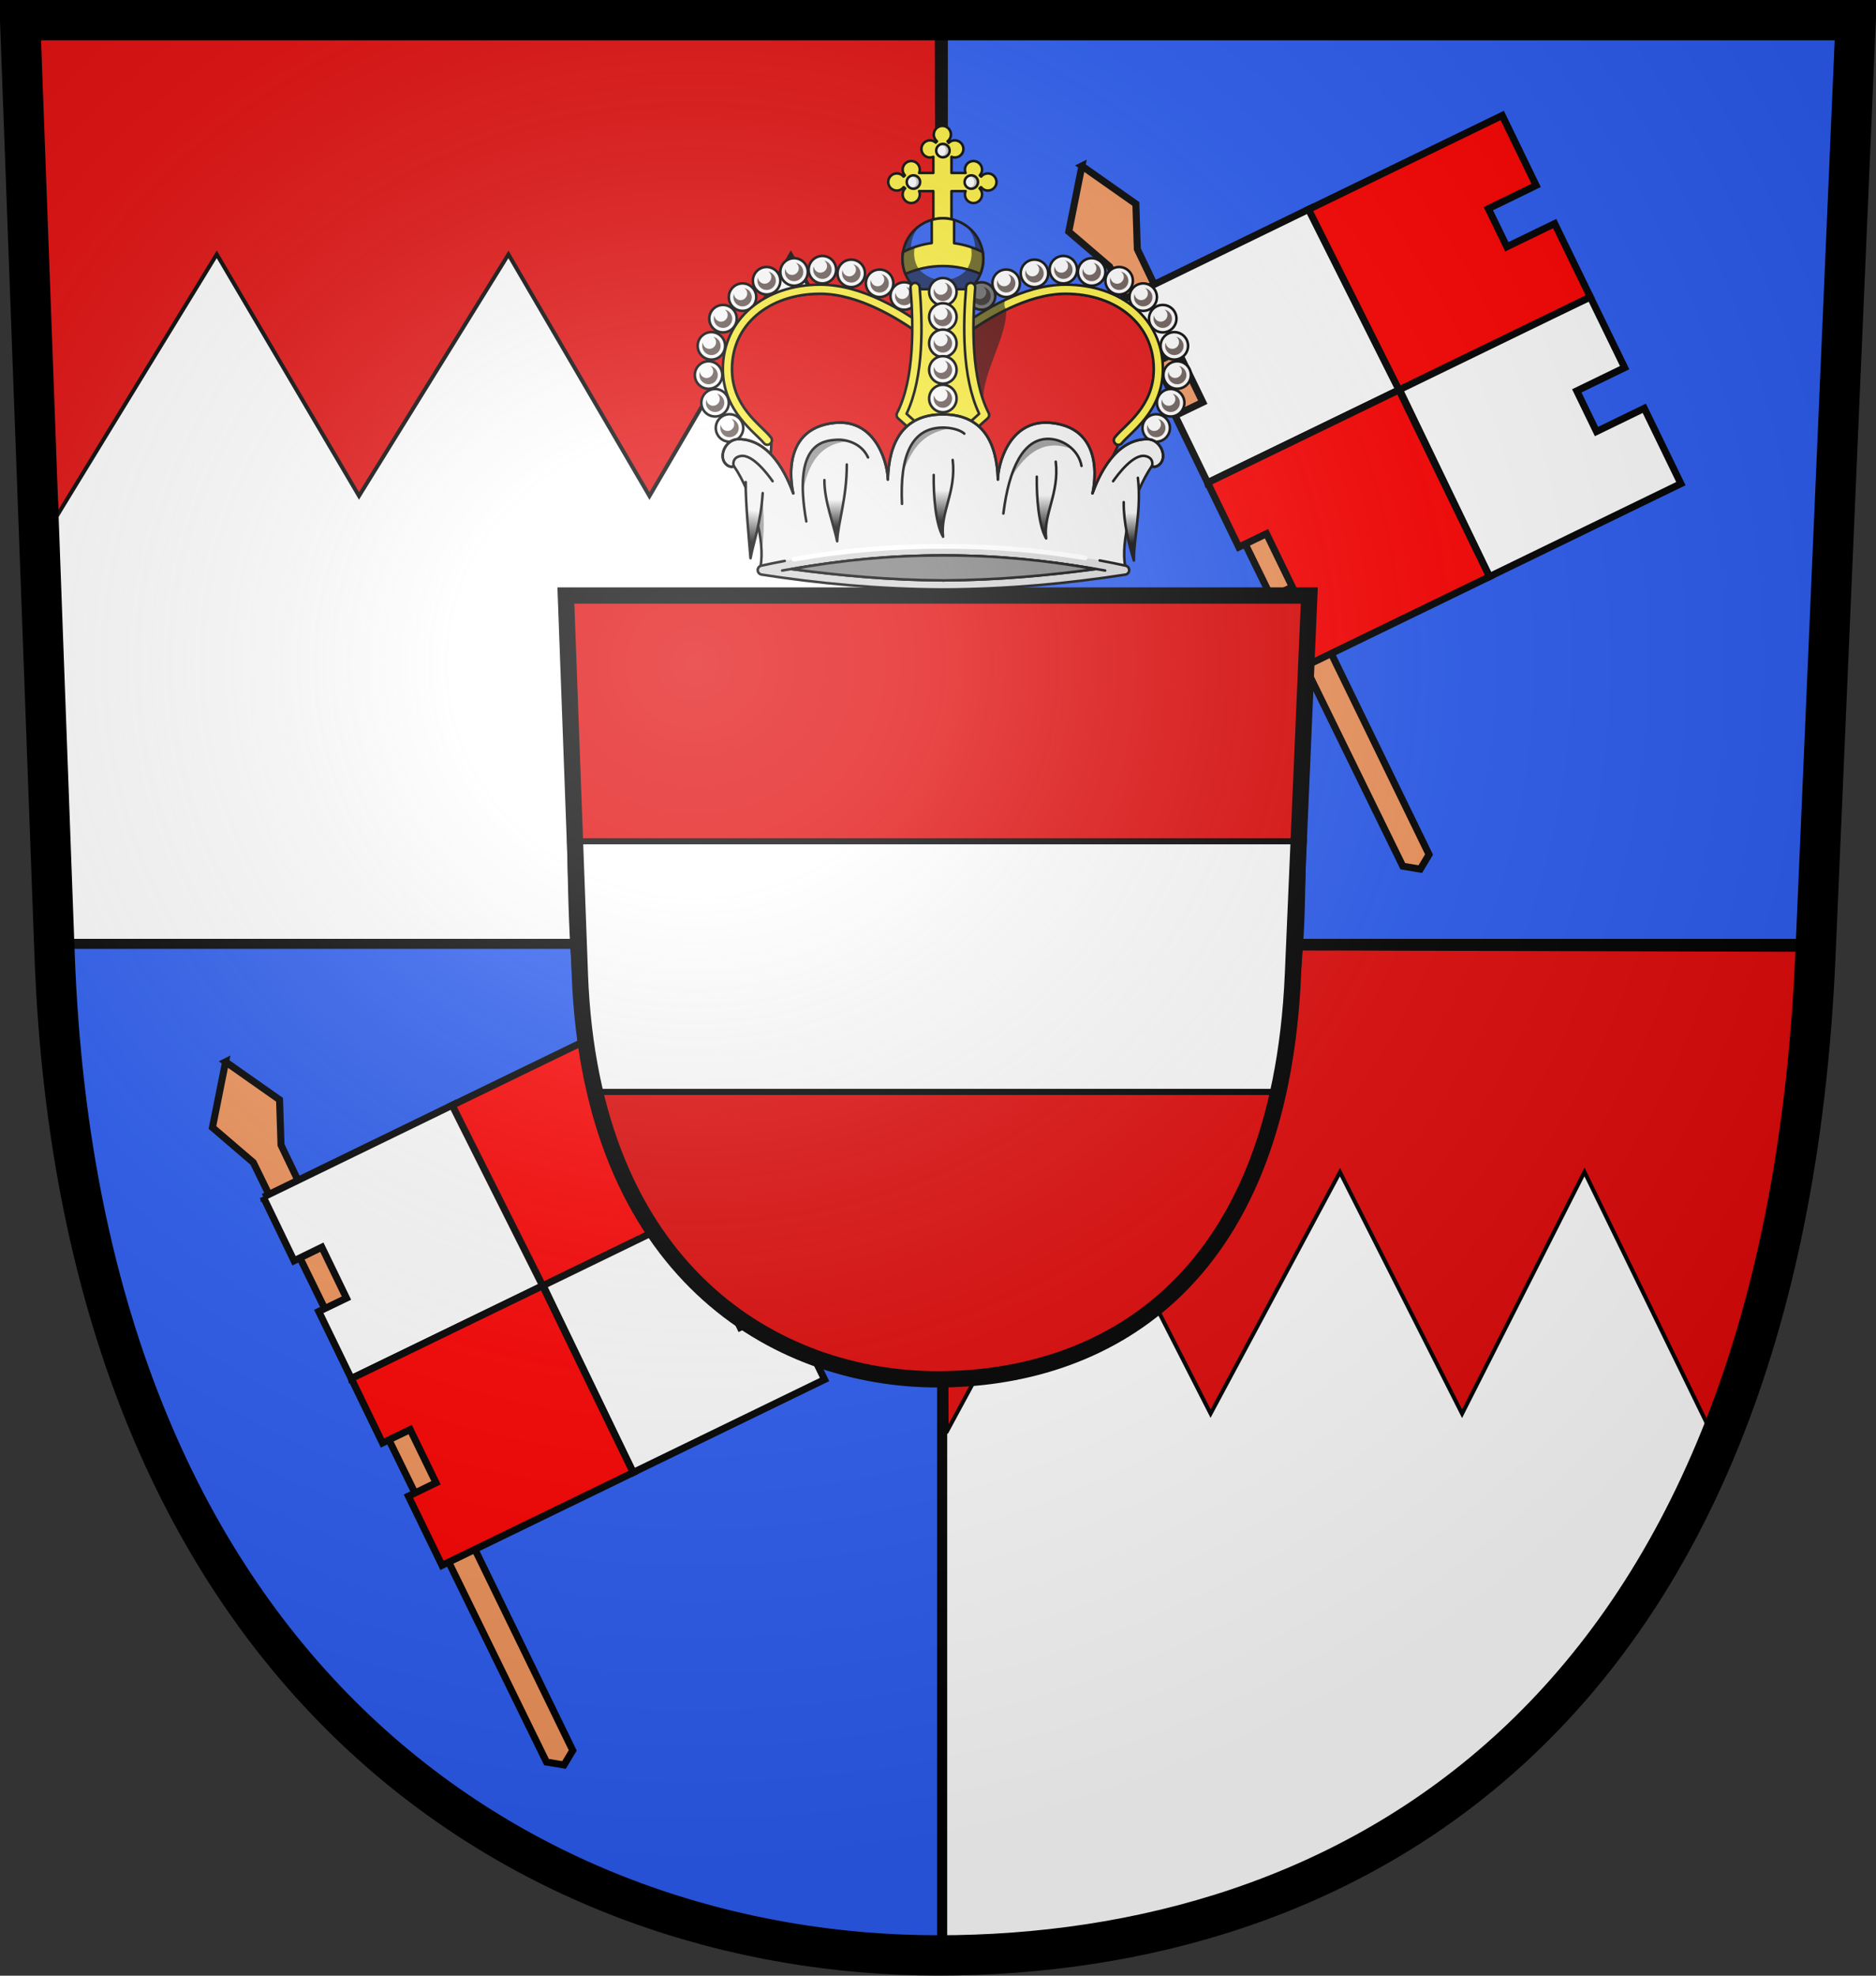
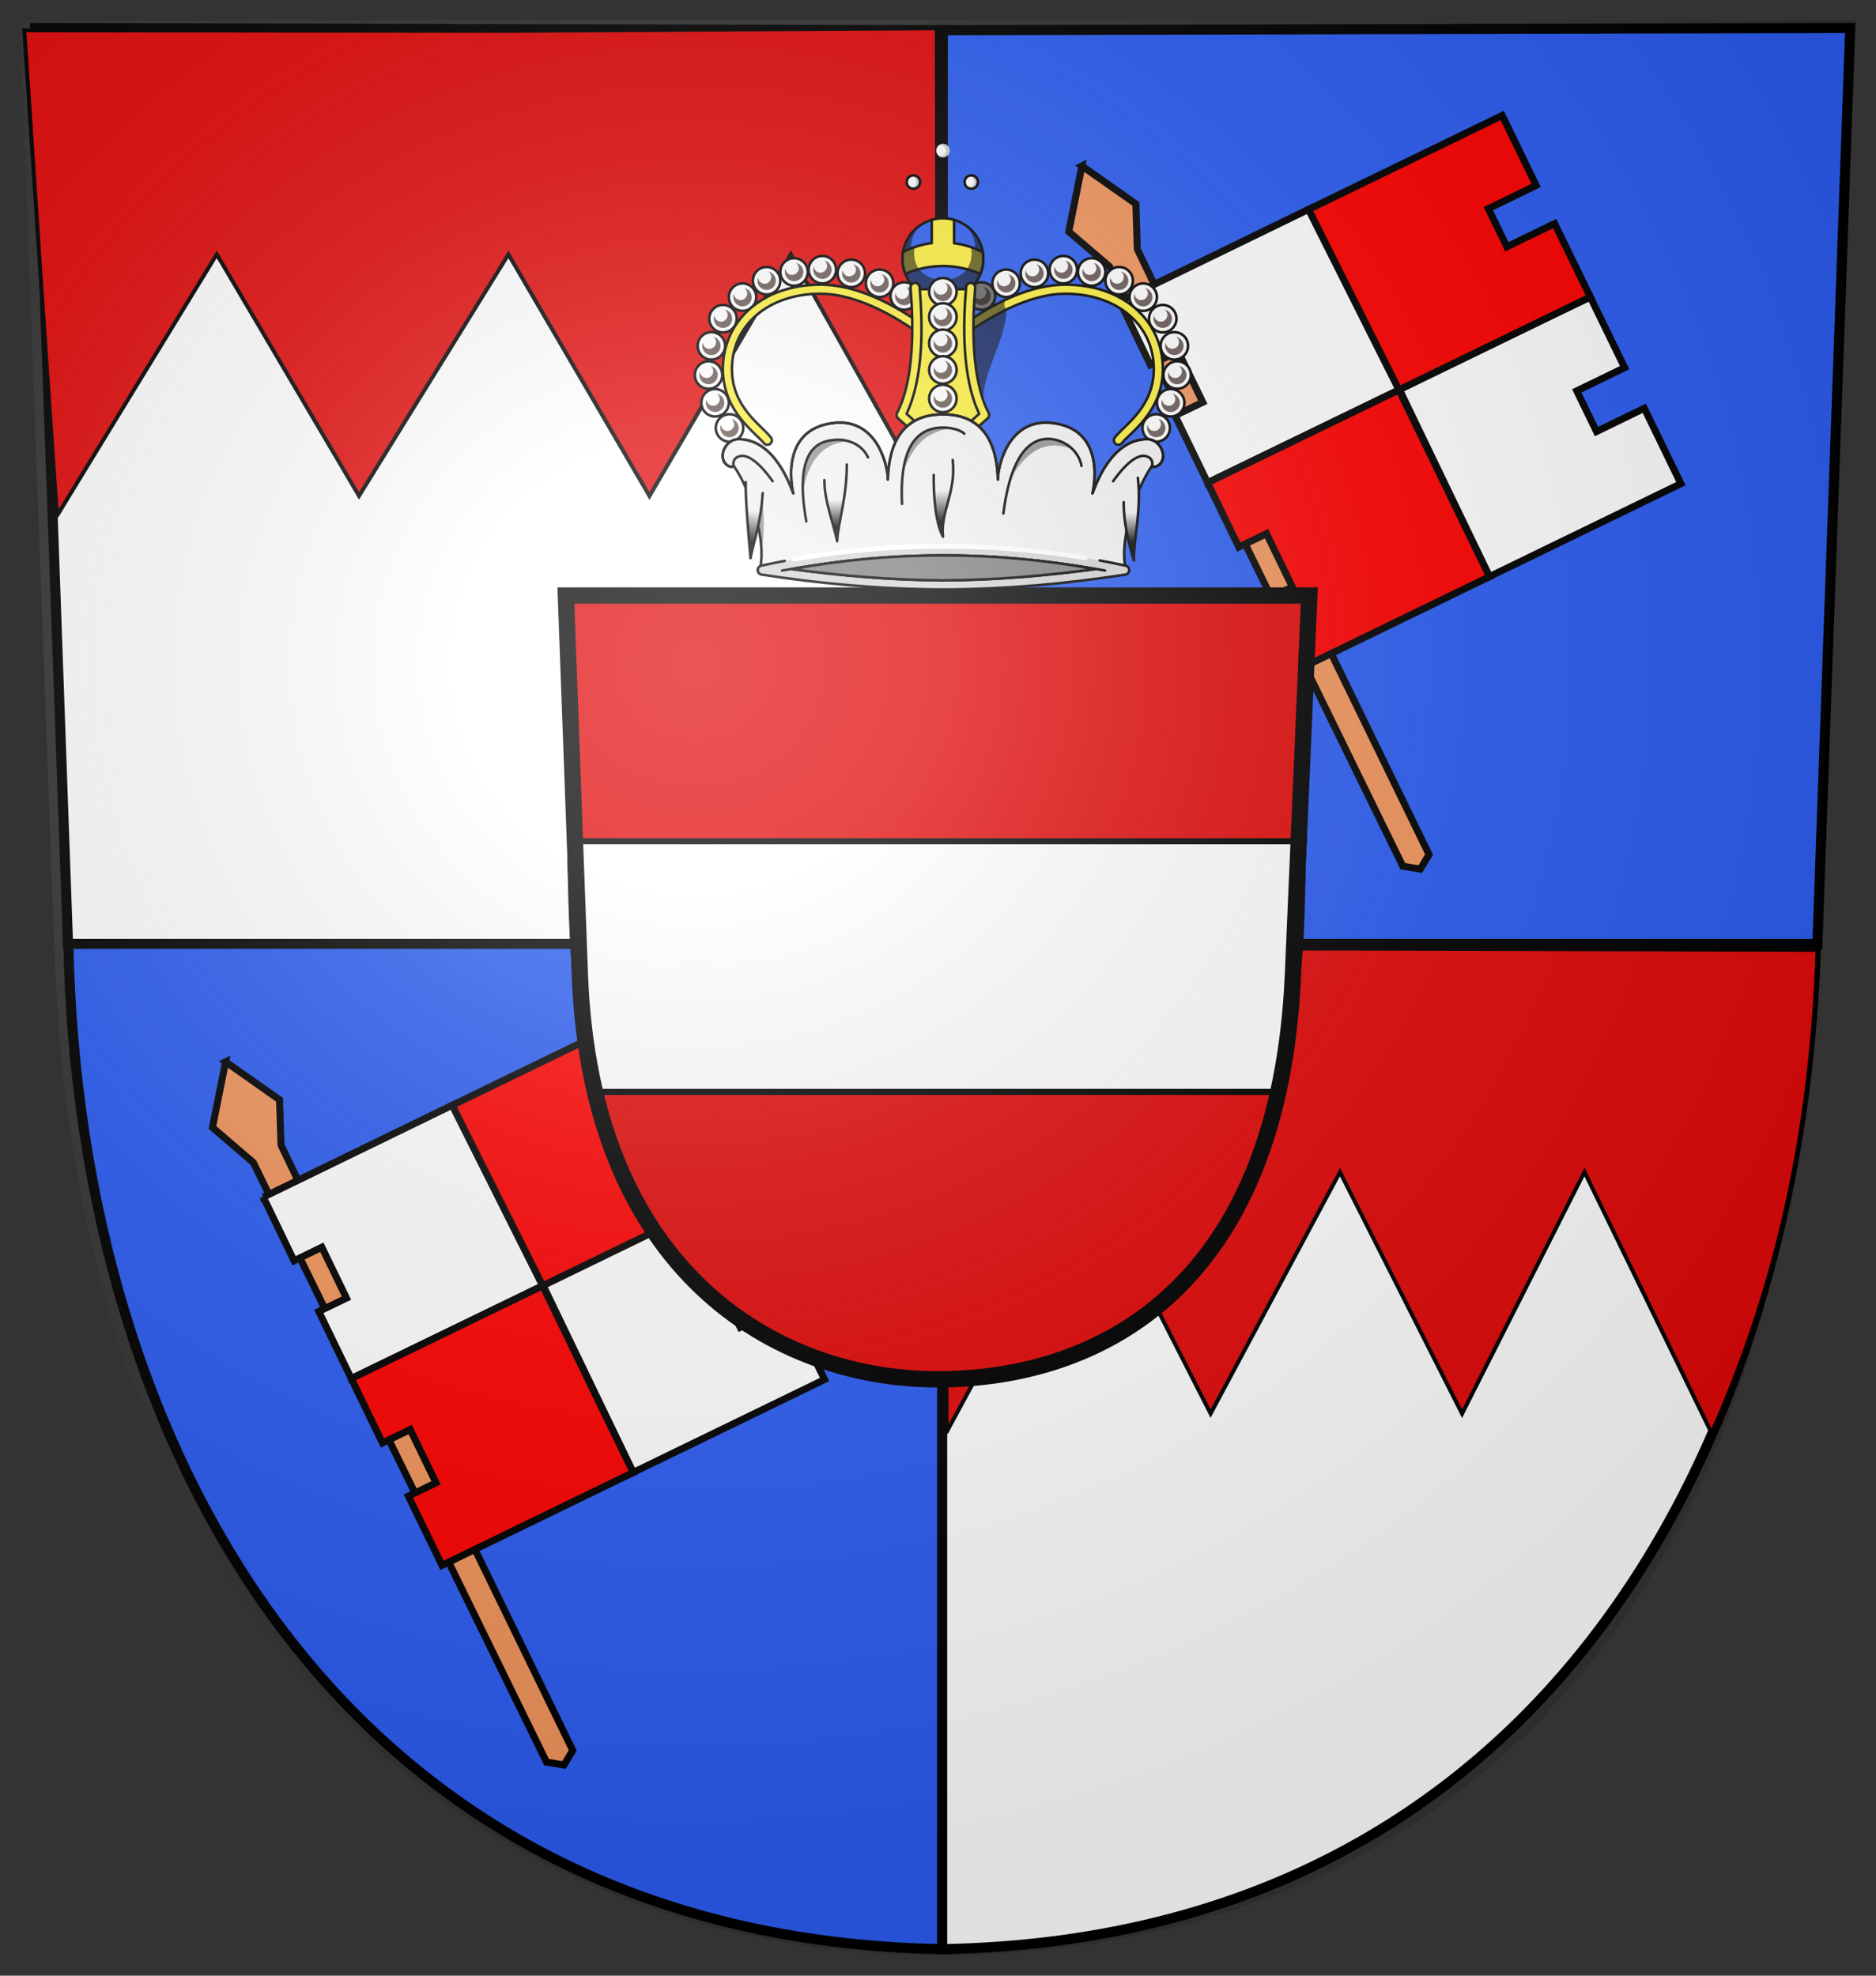
<svg xmlns="http://www.w3.org/2000/svg" xmlns:ns1="http://sodipodi.sourceforge.net/DTD/sodipodi-0.dtd" xmlns:ns2="http://www.inkscape.org/namespaces/inkscape" xmlns:xlink="http://www.w3.org/1999/xlink" width="950.804" height="1001.247" id="svg2" ns1:version="0.32" ns2:version="0.48.0 r9654" version="1.0" ns1:docname="Wappen Großherzogtum Würzburg.svg" ns2:output_extension="org.inkscape.output.svg.inkscape">
  <rect width="100%" height="100%" fill="#333333" stroke="none" />
  <title id="title4370">Wappen Großherzogtum Würzburg</title>
  <defs id="defs4">
    <radialGradient r="300" fy="226.331" fx="221.445" cy="226.331" cx="221.445" gradientTransform="matrix(0.423,0,0,0.4,-22.789,-22.718)" gradientUnits="userSpaceOnUse" id="radialGradient3035" xlink:href="#linearGradient2893" ns2:collect="always" />
    <linearGradient id="linearGradient2893">
      <stop id="stop2895" style="stop-color:#ffffff;stop-opacity:0.314" offset="0" />
      <stop id="stop2897" style="stop-color:#ffffff;stop-opacity:0.251" offset="0.19" />
      <stop id="stop2901" style="stop-color:#6b6b6b;stop-opacity:0.125" offset="0.6" />
      <stop id="stop2899" style="stop-color:#000000;stop-opacity:0.125" offset="1" />
    </linearGradient>
    <linearGradient y2="103.357" x2="280.113" y1="112.078" x1="279.023" gradientUnits="userSpaceOnUse" id="linearGradient3535" xlink:href="#linearGradient3330" ns2:collect="always" />
    <linearGradient y2="104.018" x2="383.816" y1="112.272" x1="383.816" gradientUnits="userSpaceOnUse" id="linearGradient3533" xlink:href="#linearGradient3330" ns2:collect="always" />
    <linearGradient y2="99.191" x2="360.508" y1="108.846" x1="360.508" gradientUnits="userSpaceOnUse" id="linearGradient3531" xlink:href="#linearGradient3330" ns2:collect="always" />
    <linearGradient y2="97.789" x2="332.165" y1="106.356" x1="332.165" gradientUnits="userSpaceOnUse" id="linearGradient3529" xlink:href="#linearGradient3330" ns2:collect="always" />
    <linearGradient y2="100.437" x2="302.501" y1="107.787" x1="302.501" gradientUnits="userSpaceOnUse" id="linearGradient3527" xlink:href="#linearGradient3330" ns2:collect="always" />
    <linearGradient id="linearGradient3330">
      <stop id="stop3332" offset="0" style="stop-color:#000000;stop-opacity:1;" />
      <stop id="stop3334" offset="1" style="stop-color:#f2f2f2;stop-opacity:1;" />
    </linearGradient>
  </defs>
  <ns1:namedview id="base" pagecolor="#ffffff" bordercolor="#666666" borderopacity="1.0" gridtolerance="10000" guidetolerance="10" objecttolerance="10" ns2:pageopacity="0.0" ns2:pageshadow="2" ns2:zoom="0.49" ns2:cx="490.30388" ns2:cy="518.81172" ns2:document-units="px" ns2:current-layer="svg2" showgrid="false" ns2:window-width="836" ns2:window-height="688" ns2:window-x="0" ns2:window-y="0" ns2:window-maximized="0" />
  <g transform="matrix(5.107,0,0,5.107,-9.8,-10.102)" id="field" ns2:label="Field">
    <path ns2:label="I: Argent" ns1:nodetypes="ccccc" id="path2919" d="m 95.464,95.706 0,-90.73 -90.054,-0.223 3.261,90.952 86.794,0 z" style="fill:#ffffff;stroke:#000000;stroke-width:1" />
    <path style="fill:#2b5df2;stroke:#000000;stroke-width:1" d="m 95.484,95.706 0,-90.73 90.054,-0.223 -3.261,90.952 -86.794,0 z" id="path3368" ns1:nodetypes="ccccc" ns2:label="II: Sable" />
    <path style="fill:#2b5df2;stroke:#000000;stroke-width:1" d="m 95.428,95.639 0,99.755 C 35.944,194.327 9.726,145.871 8.704,95.639 l 86.724,0 z" id="path2982" ns1:nodetypes="cccc" ns2:label="III: Argent" />
    <path ns2:label="IV: Argent" ns1:nodetypes="cccc" id="path2984" d="m 95.421,95.639 0,99.755 c 59.484,-1.066 85.174,-49.874 86.724,-99.755 l -86.724,0 z" style="fill:#ffffff;stroke:#000000;stroke-width:1" />
  </g>
  <g id="charges" ns2:label="Charges">
    <path ns1:nodetypes="ccccccccccc" id="path2222" d="M 257.673,15.633 12.314,15.342 c 0,0 16.507,250.094 16.701,245.861 -1.767,2.727 80.842,-132.309 80.842,-132.309 l 72.1,122.423 75.727,-122.384 71.487,122.436 71.649,-122.519 74.44,132.391 -0.486,-246.937 z" style="fill:#e20909;fill-opacity:1;fill-rule:evenodd;stroke:#000000;stroke-width:2" ns2:label="I: Frankenrechen" />
    <g id="g9249" ns2:label="II: Rennfähnlein" transform="matrix(3.551,0,0,3.551,514.322,-294.643)">
      <path ns1:nodetypes="cccccccccccccc" id="path1938" d="m 9.577,106.661 7.703,5.413 0.208,6.454 2.29,4.788 4.372,8.952 5.205,9.369 6.87,16.031 3.956,8.328 18.946,38.932 -1.249,2.082 -2.498,-0.416 -41.847,-85.567 -5.829,-4.997 1.874,-9.369 z" style="fill:#f2955c;fill-opacity:1;fill-rule:evenodd;stroke:#000000;stroke-width:1px;stroke-linecap:butt;stroke-linejoin:miter;stroke-opacity:1" />
      <path ns1:nodetypes="ccccccccccccccccc" id="path1940" d="m 14.966,125.966 27.279,-13.268 12.687,25.543 27.206,-12.881 4.905,10.082 -6.831,3.317 2.813,5.799 6.822,-3.313 5.222,10.753 -27.321,13.268 -12.84,-26.68 -27.386,13.281 -4.645,-9.579 3.953,-1.908 -3.514,-7.262 -3.968,1.938 -4.383,-9.091 z" style="fill:#ffffff;fill-opacity:1;fill-rule:evenodd;stroke:#000000;stroke-width:1px;stroke-linecap:butt;stroke-linejoin:miter;stroke-opacity:1" />
      <path ns1:nodetypes="ccccccccccccccccc" id="path1942" d="m 27.519,151.861 4.452,9.189 3.955,-1.91 3.687,7.598 -3.941,1.907 4.794,9.875 27.287,-13.247 -12.924,-26.652 27.313,-13.269 -5.088,-10.466 -6.824,3.305 -2.639,-5.436 6.818,-3.321 -4.839,-9.979 -27.645,13.409 12.906,25.753 -27.311,13.246 z" style="fill:#ff0000;fill-opacity:1;fill-rule:evenodd;stroke:#000000;stroke-width:1px;stroke-linecap:butt;stroke-linejoin:miter;stroke-opacity:1" />
    </g>
    <g transform="matrix(3.551,0,0,3.551,80.322,159.358)" ns2:label="III: Rennfähnlein" id="g3101">
      <path style="fill:#f2955c;fill-opacity:1;fill-rule:evenodd;stroke:#000000;stroke-width:1px;stroke-linecap:butt;stroke-linejoin:miter;stroke-opacity:1" d="m 9.577,106.661 7.703,5.413 0.208,6.454 2.29,4.788 4.372,8.952 5.205,9.369 6.87,16.031 3.956,8.328 18.946,38.932 -1.249,2.082 -2.498,-0.416 -41.847,-85.567 -5.829,-4.997 1.874,-9.369 z" id="path3103" ns1:nodetypes="cccccccccccccc" />
      <path style="fill:#ffffff;fill-opacity:1;fill-rule:evenodd;stroke:#000000;stroke-width:1px;stroke-linecap:butt;stroke-linejoin:miter;stroke-opacity:1" d="m 14.966,125.966 27.279,-13.268 12.687,25.543 27.206,-12.881 4.905,10.082 -6.831,3.317 2.813,5.799 6.822,-3.313 5.222,10.753 -27.321,13.268 -12.84,-26.68 -27.386,13.281 -4.645,-9.579 3.953,-1.908 -3.514,-7.262 -3.968,1.938 -4.383,-9.091 z" id="path3105" ns1:nodetypes="ccccccccccccccccc" />
      <path style="fill:#ff0000;fill-opacity:1;fill-rule:evenodd;stroke:#000000;stroke-width:1px;stroke-linecap:butt;stroke-linejoin:miter;stroke-opacity:1" d="m 27.519,151.861 4.452,9.189 3.955,-1.91 3.687,7.598 -3.941,1.907 4.794,9.875 27.287,-13.247 -12.924,-26.652 27.313,-13.269 -5.088,-10.466 -6.824,3.305 -2.639,-5.436 6.818,-3.321 -4.839,-9.979 -27.645,13.409 12.906,25.753 -27.311,13.246 z" id="path3107" ns1:nodetypes="ccccccccccccccccc" />
    </g>
    <path ns2:label="IV: Frankenrechen" style="fill:#e20909;fill-opacity:1;fill-rule:evenodd;stroke:#000000;stroke-width:2" d="m 679.113,480.701 -200.038,0.122 c 0,0 0.59,249.019 0.758,244.786 -1.53,2.727 71.306,-131.649 71.306,-131.649 l 62.422,122.421 65.562,-122.382 61.891,122.434 62.031,-122.517 64.448,132.389 c 33.744,-75.645 50.653,-154.289 53.698,-244.934 z" id="path3162" ns1:nodetypes="ccccccccccc" />
  </g>
  <g id="g3205" transform="matrix(0.405,0,0,0.405,282.668,297.665)" ns2:label="Inescutcheon">
    <g transform="matrix(5.107,0,0,5.107,-9.8,-10.102)" id="field-4" ns2:label="Field">
      <path ns2:label="Or" style="fill:#e20909;stroke:none" d="m 3.919,3.978 182.163,0 -3.995,92.733 C 178.777,173.546 134.698,196.017 95,196.017 c -39.697,0 -84.977,-26.422 -87.662,-99.265 L 3.919,3.978 z" id="path3156" ns1:nodetypes="ccszsc" />
    </g>
    <g transform="matrix(5.107,0,0,5.107,-9.8,-10.102)" id="charges-3" ns2:label="Charges">
      <path style="fill:#ffffff;fill-rule:evenodd;stroke:#000000;stroke-width:1.5" d="m 4.974,64.187 179.723,0 c -0.844,13.315 0.803,26.032 -5.574,61.411 l -168.834,0 C 5.816,106.398 5.255,83.634 4.974,64.187 z" id="rect3260" ns1:nodetypes="ccccc" />
    </g>
    <g transform="matrix(5.107,0,0,5.107,-9.8,-10.102)" id="outline-1" ns2:label="Outline">
      <path ns2:label="Outline" ns1:nodetypes="ccszsc" id="path2384-3" d="m 3.919,3.978 182.163,0 -3.995,92.733 C 178.777,173.546 134.698,196.017 95,196.017 c -39.697,0 -84.977,-26.422 -87.662,-99.265 L 3.919,3.978 z" style="fill:none;stroke:#000000;stroke-width:4" />
    </g>
  </g>
  <g transform="matrix(1.843,0,0,1.843,-134.007,68.236)" id="g3451" ns2:label="Crown of prince of the HRE">
-     <path style="fill:#e20909;fill-opacity:1;fill-rule:nonzero;stroke:#000000;stroke-width:0.7;stroke-linecap:round;stroke-linejoin:round;stroke-miterlimit:4;stroke-opacity:1;stroke-dasharray:none;stroke-dashoffset:3.2" d="m 298.281,43.75 c -7.159,10e-7 -13.227,2.192 -17.5,5.844 C 276.508,53.245 274,58.345 274,64.469 c 0,5.188 1.947,8.948 4.25,11.906 2.303,2.958 4.918,4.96 6.375,6.781 0.332,0.34 0.438,0.833 0.281,1.281 -0.157,0.448 -0.867,15.625 -0.867,15.625 0,0 88.555,0 88.555,0 0,0 8.003,-14.723 7.531,-14.781 -0.471,-0.059 -0.874,-0.396 -1.031,-0.844 -0.157,-0.448 -0.051,-0.941 0.281,-1.281 1.457,-1.821 4.072,-3.823 6.375,-6.781 2.303,-2.958 4.25,-6.718 4.25,-11.906 10e-6,-6.124 -2.508,-11.224 -6.781,-14.875 -4.273,-3.651 -10.341,-5.844 -17.5,-5.844 -10.694,0 -21.753,7.14 -26.375,10.375 -0.498,0.347 -1.17,0.278 -1.594,-0.125 0,0 -11.531,0 -11.531,0 -0.424,0.388 -1.071,0.468 -1.562,0.125 -4.622,-3.235 -15.681,-10.375 -26.375,-10.375 z" id="rect3381" ns1:nodetypes="cssscsccsscsssssccsc" />
    <g id="g3148" transform="translate(0.117,0)">
      <use height="814" width="657" transform="translate(-10.745,-28.187)" id="use3101" xlink:href="#g3081" y="0" x="0" />
      <use x="0" y="0" xlink:href="#g3081" id="use3112" transform="translate(-17.52,-31.691)" width="657" height="814" />
      <use height="814" width="657" transform="translate(-25.306,-34.417)" id="use3114" xlink:href="#g3081" y="0" x="0" />
      <use x="0" y="0" xlink:href="#g3081" id="use3116" transform="translate(-33.249,-35.429)" width="657" height="814" />
      <use height="814" width="657" transform="translate(-41.035,-34.806)" id="use3118" xlink:href="#g3081" y="0" x="0" />
      <use x="0" y="0" xlink:href="#g3081" id="use3120" transform="translate(-48.588,-32.392)" width="657" height="814" />
      <use height="814" width="657" transform="translate(-55.207,-27.876)" id="use3122" xlink:href="#g3081" y="0" x="0" />
      <use x="0" y="0" xlink:href="#g3081" id="use3124" transform="translate(-60.58,-21.958)" width="657" height="814" />
      <use height="814" width="657" transform="translate(-63.772,-14.483)" id="use3126" xlink:href="#g3081" y="0" x="0" />
      <use x="0" y="0" xlink:href="#g3081" id="use3128" transform="translate(-64.551,-6.463)" width="657" height="814" />
      <use height="814" width="657" transform="translate(-62.76,1.168)" id="use3130" xlink:href="#g3081" y="0" x="0" />
      <use x="0" y="0" xlink:href="#g3081" id="use3132" transform="translate(-58.789,8.098)" width="657" height="814" />
    </g>
    <use height="814" width="657" transform="translate(10.629,-28.187)" id="use3164" xlink:href="#g3081" y="0" x="0" />
    <use x="0" y="0" xlink:href="#g3081" id="use3166" transform="translate(17.403,-31.691)" width="657" height="814" />
    <use height="814" width="657" transform="translate(25.19,-34.417)" id="use3168" xlink:href="#g3081" y="0" x="0" />
    <use x="0" y="0" xlink:href="#g3081" id="use3170" transform="translate(33.132,-35.429)" width="657" height="814" />
    <use height="814" width="657" transform="translate(40.919,-34.806)" id="use3172" xlink:href="#g3081" y="0" x="0" />
    <use x="0" y="0" xlink:href="#g3081" id="use3174" transform="translate(48.472,-32.392)" width="657" height="814" />
    <use height="814" width="657" transform="translate(55.09,-27.876)" id="use3176" xlink:href="#g3081" y="0" x="0" />
    <use x="0" y="0" xlink:href="#g3081" id="use3178" transform="translate(60.463,-21.958)" width="657" height="814" />
    <use height="814" width="657" transform="translate(63.655,-14.483)" id="use3180" xlink:href="#g3081" y="0" x="0" />
    <use x="0" y="0" xlink:href="#g3081" id="use3182" transform="translate(64.434,-6.463)" width="657" height="814" />
    <use height="814" width="657" transform="translate(62.643,1.168)" id="use3184" xlink:href="#g3081" y="0" x="0" />
    <use x="0" y="0" xlink:href="#g3081" id="use3186" transform="translate(58.672,8.098)" width="657" height="814" />
    <path style="fill:#fcef3c;fill-opacity:1;fill-rule:nonzero;stroke:#000000;stroke-width:0.7;stroke-linecap:round;stroke-linejoin:round;stroke-miterlimit:4;stroke-opacity:1;stroke-dasharray:none;stroke-dashoffset:3.2" d="m 298.281,41.25 c -7.666,10e-7 -14.334,2.344 -19.125,6.438 -4.791,4.093 -7.656,9.967 -7.656,16.781 0,5.824 2.256,10.225 4.781,13.469 2.525,3.243 5.371,5.487 6.406,6.781 0.262,0.396 0.716,0.621 1.188,0.562 0.471,-0.059 0.874,-0.396 1.031,-0.844 0.157,-0.448 0.051,-0.941 -0.281,-1.281 -1.457,-1.821 -4.072,-3.823 -6.375,-6.781 -2.303,-2.958 -4.25,-6.718 -4.25,-11.906 0,-6.124 2.508,-11.224 6.781,-14.875 4.273,-3.651 10.341,-5.844 17.5,-5.844 10.694,0 21.753,7.14 26.375,10.375 0.57,0.397 1.353,0.257 1.75,-0.312 0.397,-0.57 0.257,-1.353 -0.312,-1.75 C 321.372,48.757 310.061,41.25 298.281,41.25 z m 67.438,0 c -11.78,0 -23.09,7.507 -27.812,10.812 -0.57,0.397 -0.709,1.18 -0.312,1.75 0.397,0.57 1.18,0.709 1.75,0.312 4.622,-3.235 15.681,-10.375 26.375,-10.375 7.159,10e-7 13.227,2.192 17.5,5.844 4.273,3.651 6.781,8.751 6.781,14.875 0,5.188 -1.947,8.948 -4.25,11.906 -2.303,2.958 -4.918,4.96 -6.375,6.781 -0.332,0.34 -0.438,0.833 -0.281,1.281 0.157,0.448 0.56,0.785 1.031,0.844 0.471,0.059 0.926,-0.166 1.188,-0.562 1.035,-1.294 3.881,-3.538 6.406,-6.781 2.525,-3.243 4.781,-7.644 4.781,-13.469 0,-6.814 -2.866,-12.688 -7.656,-16.781 -4.791,-4.093 -11.459,-6.437 -19.125,-6.438 z" id="path3103-4" />
-     <path style="fill:#fcef3c;fill-opacity:1;fill-rule:nonzero;stroke:#000000;stroke-width:0.7;stroke-linecap:round;stroke-linejoin:round;stroke-miterlimit:4;stroke-opacity:1;stroke-dasharray:none;stroke-dashoffset:3.2" d="m 331.875,-2.406 c -1.307,0 -2.375,1.068 -2.375,2.375 0,0.747 0.335,1.41 0.875,1.844 l -0.344,0.375 c -0.422,-0.384 -0.95,-0.625 -1.562,-0.625 -1.307,-1e-5 -2.375,1.068 -2.375,2.375 10e-6,1.307 1.068,2.344 2.375,2.344 0.327,0 0.622,-0.07 0.906,-0.188 l 0,4.438 -3.906,0 c 0.118,-0.284 0.188,-0.58 0.188,-0.906 10e-6,-1.307 -1.037,-2.375 -2.344,-2.375 -1.307,0 -2.375,1.068 -2.375,2.375 10e-6,0.612 0.241,1.14 0.625,1.562 l -0.375,0.344 c -0.434,-0.54 -1.097,-0.875 -1.844,-0.875 -1.307,0 -2.375,1.068 -2.375,2.375 10e-6,1.307 1.068,2.344 2.375,2.344 0.77,0 1.443,-0.367 1.875,-0.938 l 0.406,0.344 c -0.43,0.423 -0.688,1.003 -0.688,1.656 10e-6,1.307 1.068,2.375 2.375,2.375 1.307,-1e-6 2.344,-1.068 2.344,-2.375 10e-6,-0.316 -0.077,-0.633 -0.188,-0.906 l 3.906,0 0,11.031 5,0 0,-11.031 3.875,0 c -0.11,0.274 -0.188,0.59 -0.188,0.906 10e-6,1.307 1.037,2.375 2.344,2.375 1.307,0 2.375,-1.068 2.375,-2.375 10e-6,-0.653 -0.257,-1.234 -0.688,-1.656 L 342.5,14.438 c 0.432,0.57 1.105,0.938 1.875,0.938 1.307,0 2.375,-1.037 2.375,-2.344 10e-6,-1.307 -1.068,-2.375 -2.375,-2.375 -0.747,0 -1.41,0.335 -1.844,0.875 l -0.375,-0.344 c 0.384,-0.422 0.625,-0.95 0.625,-1.562 2e-5,-1.307 -1.068,-2.375 -2.375,-2.375 -1.307,1e-7 -2.344,1.068 -2.344,2.375 10e-6,0.327 0.07,0.622 0.188,0.906 l -3.875,0 0,-4.438 c 0.274,0.11 0.59,0.187 0.906,0.188 1.307,0 2.375,-1.037 2.375,-2.344 0,-1.307 -1.068,-2.375 -2.375,-2.375 -0.653,0 -1.234,0.257 -1.656,0.688 l -0.344,-0.406 c 0.57,-0.432 0.937,-1.105 0.938,-1.875 0,-1.307 -1.037,-2.375 -2.344,-2.375 z" id="path2333" ns2:label="Cross from globus cruciger" />
    <g id="g3003" transform="translate(0.153,0)" ns2:label="Pearls on cross of globus cruciger">
      <g id="g2982">
        <path style="fill:#ffffff;fill-opacity:1;fill-rule:nonzero;stroke:none" d="m 323.75,11.188 c -1.018,0 -1.844,0.826 -1.844,1.844 0,1.018 0.826,1.844 1.844,1.844 1.018,0 1.844,-0.826 1.844,-1.844 0,-1.018 -0.826,-1.844 -1.844,-1.844 z" id="path2966" />
        <path style="fill:#cccccc;fill-opacity:1;fill-rule:nonzero;stroke:none" d="m 323.75,11.188 c -0.509,0 -0.979,0.198 -1.312,0.531 0.227,-0.135 0.498,-0.188 0.781,-0.188 0.781,0 1.362,0.664 1.362,1.5 -10e-6,0.836 -0.637,1.5 -1.362,1.5 -0.283,0 -0.555,-0.052 -0.781,-0.188 0.334,0.334 0.803,0.531 1.312,0.531 1.018,0 1.844,-0.826 1.844,-1.844 0,-1.018 -0.826,-1.844 -1.844,-1.844 z" id="path2979" ns1:nodetypes="ccssscssc" />
        <path id="path2975" d="m 323.75,11.188 c -1.018,0 -1.844,0.826 -1.844,1.844 0,1.018 0.826,1.844 1.844,1.844 1.018,0 1.844,-0.826 1.844,-1.844 0,-1.018 -0.826,-1.844 -1.844,-1.844 z" style="fill:none;stroke:#000000;stroke-width:0.7;stroke-linecap:round;stroke-linejoin:round;stroke-miterlimit:4;stroke-opacity:1;stroke-dasharray:none;stroke-dashoffset:3.2" />
      </g>
      <g transform="translate(15.912,0)" id="g2987">
        <path id="path2989" d="m 323.75,11.188 c -1.018,0 -1.844,0.826 -1.844,1.844 0,1.018 0.826,1.844 1.844,1.844 1.018,0 1.844,-0.826 1.844,-1.844 0,-1.018 -0.826,-1.844 -1.844,-1.844 z" style="fill:#ffffff;fill-opacity:1;fill-rule:nonzero;stroke:none" />
        <path ns1:nodetypes="ccssscssc" id="path2991" d="m 323.75,11.188 c -0.509,0 -0.979,0.198 -1.312,0.531 0.227,-0.135 0.498,-0.188 0.781,-0.188 0.781,0 1.362,0.664 1.362,1.5 -10e-6,0.836 -0.637,1.5 -1.362,1.5 -0.283,0 -0.555,-0.052 -0.781,-0.188 0.334,0.334 0.803,0.531 1.312,0.531 1.018,0 1.844,-0.826 1.844,-1.844 0,-1.018 -0.826,-1.844 -1.844,-1.844 z" style="fill:#cccccc;fill-opacity:1;fill-rule:nonzero;stroke:none" />
        <path style="fill:none;stroke:#000000;stroke-width:0.7;stroke-linecap:round;stroke-linejoin:round;stroke-miterlimit:4;stroke-opacity:1;stroke-dasharray:none;stroke-dashoffset:3.2" d="m 323.75,11.188 c -1.018,0 -1.844,0.826 -1.844,1.844 0,1.018 0.826,1.844 1.844,1.844 1.018,0 1.844,-0.826 1.844,-1.844 0,-1.018 -0.826,-1.844 -1.844,-1.844 z" id="path2993" />
      </g>
      <g transform="translate(8.109,-8.644)" id="g2995">
        <path id="path2997" d="m 323.75,11.188 c -1.018,0 -1.844,0.826 -1.844,1.844 0,1.018 0.826,1.844 1.844,1.844 1.018,0 1.844,-0.826 1.844,-1.844 0,-1.018 -0.826,-1.844 -1.844,-1.844 z" style="fill:#ffffff;fill-opacity:1;fill-rule:nonzero;stroke:none" />
        <path ns1:nodetypes="ccssscssc" id="path2999" d="m 323.75,11.188 c -0.509,0 -0.979,0.198 -1.312,0.531 0.227,-0.135 0.498,-0.188 0.781,-0.188 0.781,0 1.362,0.664 1.362,1.5 -10e-6,0.836 -0.637,1.5 -1.362,1.5 -0.283,0 -0.555,-0.052 -0.781,-0.188 0.334,0.334 0.803,0.531 1.312,0.531 1.018,0 1.844,-0.826 1.844,-1.844 0,-1.018 -0.826,-1.844 -1.844,-1.844 z" style="fill:#cccccc;fill-opacity:1;fill-rule:nonzero;stroke:none" />
-         <path style="fill:none;stroke:#000000;stroke-width:0.7;stroke-linecap:round;stroke-linejoin:round;stroke-miterlimit:4;stroke-opacity:1;stroke-dasharray:none;stroke-dashoffset:3.2" d="m 323.75,11.188 c -1.018,0 -1.844,0.826 -1.844,1.844 0,1.018 0.826,1.844 1.844,1.844 1.018,0 1.844,-0.826 1.844,-1.844 0,-1.018 -0.826,-1.844 -1.844,-1.844 z" id="path3001" />
      </g>
    </g>
    <path ns1:type="arc" style="fill:#2b5df2;fill-opacity:1;fill-rule:nonzero;stroke:#000000;stroke-width:0.693;stroke-linecap:round;stroke-linejoin:round;stroke-miterlimit:4;stroke-opacity:1;stroke-dasharray:none;stroke-dashoffset:3.2" id="path3013" ns1:cx="332.22916" ns1:cy="34.907738" ns1:rx="11.011905" ns1:ry="11.011905" d="m 343.241,34.908 a 11.012,11.012 0 1 1 -22.024,0 11.012,11.012 0 1 1 22.024,0 z" transform="matrix(1.01,0,0,1.01,-3.543,-1.12)" ns2:label="Orb" />
    <path style="opacity:0.6;fill:#000000;fill-opacity:1;fill-rule:nonzero;stroke:none" d="m 325.969,24.781 c -3.062,1.982 -5.094,5.428 -5.094,9.344 0,6.139 4.986,11.125 11.125,11.125 6.139,0 11.125,-4.986 11.125,-11.125 0,-3.791 -1.914,-7.117 -4.812,-9.125 1.569,1.593 2.562,3.776 2.562,6.188 0,4.871 -3.941,8.812 -8.812,8.812 -4.871,0 -8.844,-3.941 -8.844,-8.812 0,-2.516 1.059,-4.798 2.75,-6.406 z" id="path3049" ns2:label="Shadow" />
    <path id="path3061" d="m 332,23 c -1.063,0 -2.089,0.159 -3.062,0.438 l 0,6.375 c -2.812,0.359 -5.459,1.219 -7.875,2.469 -0.103,0.607 -0.188,1.208 -0.188,1.844 0,1.466 0.297,2.874 0.812,4.156 3.168,-1.359 6.645,-2.156 10.312,-2.156 3.667,0 7.14,0.797 10.312,2.156 0.516,-1.282 0.812,-2.69 0.812,-4.156 0,-0.625 -0.057,-1.216 -0.156,-1.812 -2.416,-1.25 -5.066,-2.105 -7.875,-2.469 l 0,-6.406 C 334.113,23.154 333.071,23 332,23 z" style="fill:#fcef3c;fill-opacity:1;fill-rule:nonzero;stroke:#000000;stroke-width:0.7;stroke-linecap:round;stroke-linejoin:round;stroke-miterlimit:4;stroke-opacity:1;stroke-dasharray:none;stroke-dashoffset:3.2" />
    <path style="opacity:0.6;fill:#000000;fill-opacity:1;fill-rule:nonzero;stroke:none" d="m 324.281,30.906 c -1.113,0.383 -2.185,0.84 -3.219,1.375 -0.103,0.607 -0.188,1.208 -0.188,1.844 0,1.466 0.297,2.874 0.812,4.156 1.197,-0.514 2.44,-0.941 3.719,-1.281 -0.829,-1.25 -1.312,-2.733 -1.312,-4.344 0,-0.601 0.06,-1.187 0.188,-1.75 z m 15.438,0.031 c 0.123,0.554 0.188,1.128 0.188,1.719 0,1.611 -0.484,3.094 -1.312,4.344 1.279,0.34 2.52,0.768 3.719,1.281 0.516,-1.282 0.812,-2.69 0.812,-4.156 0,-0.625 -0.057,-1.216 -0.156,-1.812 -1.042,-0.539 -2.126,-0.99 -3.25,-1.375 z" id="path3058" ns1:nodetypes="ccsccsccsccscc" />
    <path style="fill:#fcef3c;fill-opacity:1;fill-rule:nonzero;stroke:#000000;stroke-width:0.7;stroke-linecap:round;stroke-linejoin:round;stroke-miterlimit:4;stroke-opacity:1;stroke-dasharray:none;stroke-dashoffset:3.2" d="m 324.603,42.504 14.95,0 c -1.373,13.343 -0.692,25.219 3.738,34.417 L 332,87.667 320.709,76.921 c 4.528,-8.739 4.715,-21.151 3.893,-34.417 z" id="path3072" ns1:nodetypes="cccccc" />
    <path style="opacity:0.6;fill:#000000;fill-opacity:1;fill-rule:nonzero;stroke:none" d="m 342.594,40.75 c -2.006,0 -3.656,1.619 -3.656,3.625 0,2.006 1.65,3.625 3.656,3.625 2.006,0 3.625,-1.619 3.625,-3.625 0,-2.006 -1.619,-3.625 -3.625,-3.625 z m 6.625,4.625 c -4.566,2.131 -8.3,4.606 -10.719,6.281 l -0.094,2.688 c 0.889,4.51 1.405,16.241 5.16,22.94 -2.659,-9.907 6.122,-20.225 5.849,-29.281 -0.67,-0.727 -0.589,-1.862 -0.196,-2.628 z" id="path3233" ns1:nodetypes="csssccccccc" ns2:label="Shadow" />
    <path style="fill:#fcef3c;fill-opacity:1;fill-rule:nonzero;stroke:#000000;stroke-width:0.7;stroke-linecap:round;stroke-linejoin:round;stroke-miterlimit:4;stroke-opacity:1;stroke-dasharray:none;stroke-dashoffset:3.2" d="m 324.391,40.75 c -0.089,-0.001 -0.192,0.013 -0.281,0.031 -0.628,0.125 -1.06,0.706 -1,1.344 0.839,10.127 1.109,25.041 -3.688,34.375 -0.274,0.514 -0.158,1.149 0.281,1.531 3.821,3.345 7.268,6.688 10.719,10.062 0.458,0.45 0.968,0.648 1.578,0.648 0.609,0 1.121,-0.206 1.578,-0.648 3.45,-3.375 6.898,-6.717 10.719,-10.062 0.439,-0.383 0.556,-1.018 0.281,-1.531 -4.796,-9.334 -4.527,-24.248 -3.688,-34.375 0.06,-0.638 -0.371,-1.218 -1,-1.344 -0.356,-0.073 -0.712,0.028 -1,0.25 -0.288,0.222 -0.48,0.543 -0.5,0.906 -0.827,9.984 -1.248,24.542 3.594,34.812 -3.539,3.138 -6.785,6.293 -9.969,9.406 -3.189,-3.118 -6.455,-6.263 -10,-9.406 4.842,-10.271 4.421,-24.829 3.594,-34.812 -0.02,-0.363 -0.212,-0.684 -0.5,-0.906 -0.216,-0.167 -0.451,-0.278 -0.719,-0.281 z" id="path3063" ns1:nodetypes="csccsczcsccsscccccsc" />
    <path id="path3263" style="fill:#f2f2f2;fill-opacity:1;fill-rule:nonzero;stroke:#000000;stroke-width:0.7;stroke-linecap:round;stroke-linejoin:round;stroke-miterlimit:4;stroke-opacity:1;stroke-dasharray:none;stroke-dashoffset:3.2" d="m 281.829,118.735 c 1.4,-6.501 -2.007,-19.902 -7.319,-27.642 l 0,0.058 c -1.051,0.565 -2.597,-0.456 -2.959,-1.927 -0.587,-2.391 1.372,-5.49 4.244,-5.49 9.992,0 14.288,12.965 15.067,14.911 0,0 -4.499,-17.793 11.368,-19.389 11.814,-1.196 14.684,12.047 14.639,15.573 0.281,-9.992 4.055,-17.909 15.132,-17.909 11.077,0 14.851,7.917 15.132,17.909 -0.045,-3.526 2.825,-16.769 14.639,-15.573 15.868,1.595 11.368,19.389 11.368,19.389 0.779,-1.947 5.075,-14.911 15.067,-14.911 2.871,0 4.831,3.099 4.244,5.49 -0.361,1.471 -1.908,2.492 -2.959,1.927 l 0,-0.058 c -5.312,7.74 -8.719,21.141 -7.319,27.642" ns1:nodetypes="cccsscccscccssccc" ns2:label="Furs" />
    <use x="0" y="0" xlink:href="#use3097" id="use3099" transform="translate(0,-6.93)" width="657" height="814" />
    <use x="0" y="0" xlink:href="#use3095" id="use3097" transform="translate(0,-7.242)" width="657" height="814" />
    <use x="0" y="0" xlink:href="#use3093" id="use3095" transform="translate(0,-7.319)" width="657" height="814" />
    <use x="0" y="0" xlink:href="#g3081" id="use3093" transform="translate(0,-7.864)" width="657" height="814" />
    <g id="g3081" transform="translate(40.82,35.195)">
      <path transform="matrix(0.97,0,0,0.97,9.377,1.196)" d="m 294.411,37.287 c 0,2.15 -1.743,3.893 -3.893,3.893 -2.15,0 -3.893,-1.743 -3.893,-3.893 0,-2.15 1.743,-3.893 3.893,-3.893 2.15,0 3.893,1.743 3.893,3.893 z" ns1:ry="3.8932962" ns1:rx="3.8932962" ns1:cy="37.287392" ns1:cx="290.51776" id="path3074" style="fill:#ffffff;fill-opacity:1;fill-rule:nonzero;stroke:#000000;stroke-width:0.722;stroke-linecap:round;stroke-linejoin:round;stroke-miterlimit:4;stroke-opacity:1;stroke-dasharray:none;stroke-dashoffset:3.2" ns1:type="arc" />
      <path id="path3076" d="m 291.688,34.875 c 0.467,0.332 0.781,0.853 0.781,1.469 0,1.01 -0.834,1.844 -1.844,1.844 -0.979,0 -1.764,-0.783 -1.812,-1.75 -0.112,0.285 -0.156,0.613 -0.156,0.938 0,1.397 1.134,2.531 2.531,2.531 1.397,0 2.531,-1.134 2.531,-2.531 0,-1.222 -0.878,-2.264 -2.031,-2.5 z" style="fill:#695a56;fill-opacity:1;fill-rule:nonzero;stroke:none" />
    </g>
    <path style="fill:#d5d5d5;fill-opacity:1;fill-rule:nonzero;stroke:none" d="m 331.894,113.219 c -17.041,-0.035 -33.59,1.764 -49.875,5.312 -0.565,0.15 -0.96,0.666 -0.938,1.25 0.022,0.584 0.456,1.081 1.031,1.188 15.681,2.436 32.304,4.002 49.781,4.094 0.072,0.001 0.149,-0.02 0.219,-0.031 0.038,0.01 0.086,-0.006 0.125,0 0.07,0.011 0.147,0.033 0.219,0.031 17.477,-0.092 34.101,-1.658 49.781,-4.094 0.573,-0.115 0.985,-0.604 1,-1.188 0.015,-0.584 -0.372,-1.106 -0.938,-1.25 -16.285,-3.549 -32.834,-5.348 -49.875,-5.312 -0.042,-0.002 -0.083,-0.002 -0.125,0 -0.054,0.003 -0.104,0.021 -0.156,0.031 -0.029,-0.005 -0.064,0.003 -0.094,0 -0.051,-0.006 -0.105,-0.032 -0.156,-0.031 z m 0.219,2.469 c 0.111,0.024 0.224,0.039 0.344,0.031 14.125,-0.029 27.869,1.285 41.438,3.75 -13.249,1.76 -27.001,3.018 -41.469,3.094 -0.062,3.6e-4 -0.128,0.022 -0.188,0.031 -0.048,-0.012 -0.107,0.007 -0.156,0 -0.06,-0.008 -0.126,-0.032 -0.188,-0.031 -14.464,-0.076 -28.191,-1.334 -41.438,-3.094 13.565,-2.464 27.316,-3.779 41.438,-3.75 0.072,0.001 0.149,-0.02 0.219,-0.031 z" id="path3216" />
    <path id="path3229" d="m 287.809,119.858 c 13.565,-2.464 29.963,-4.168 44.085,-4.139 0.072,0.001 0.149,-0.02 0.219,-0.031 0.111,0.024 0.224,0.039 0.344,0.031 14.125,-0.029 30.595,1.674 44.163,4.139" style="fill:none;stroke:#000000;stroke-width:0.7;stroke-linecap:round;stroke-linejoin:round;stroke-miterlimit:4;stroke-opacity:1;stroke-dasharray:none;stroke-dashoffset:3.2" ns1:nodetypes="ccccc" />
    <path id="path3231" d="m 288.517,117.211 c -2.171,0.409 -4.337,0.849 -6.498,1.32 -0.565,0.15 -0.96,0.666 -0.938,1.25 0.022,0.584 0.456,1.081 1.031,1.188 15.681,2.436 32.304,4.002 49.781,4.094 0.072,0.001 0.149,-0.02 0.219,-0.031 0.038,0.01 0.086,-0.006 0.125,0 0.07,0.011 0.147,0.033 0.219,0.031 17.477,-0.092 34.101,-1.658 49.781,-4.094 0.573,-0.115 0.985,-0.604 1,-1.188 0.015,-0.584 -0.372,-1.106 -0.938,-1.25 -2.389,-0.521 -4.784,-1.004 -7.185,-1.449 M 332.113,115.688 c 0.111,0.024 0.224,0.039 0.344,0.031 14.125,-0.029 27.869,1.285 41.438,3.75 -13.249,1.76 -27.001,3.018 -41.469,3.094 -0.062,3.6e-4 -0.128,0.022 -0.188,0.031 -0.048,-0.012 -0.107,0.007 -0.156,0 -0.06,-0.008 -0.126,-0.032 -0.188,-0.031 -14.464,-0.076 -28.191,-1.334 -41.438,-3.094 13.565,-2.464 27.316,-3.779 41.438,-3.75 0.072,0.001 0.149,-0.02 0.219,-0.031 z" style="fill:none;stroke:#000000;stroke-width:0.7;stroke-linecap:round;stroke-linejoin:round;stroke-miterlimit:4;stroke-opacity:1;stroke-dasharray:none;stroke-dashoffset:3.2" ns1:nodetypes="ccsccssccscscccssscccc" />
    <path style="fill:#808080;fill-opacity:1;fill-rule:nonzero;stroke:#000000;stroke-width:0.7;stroke-linecap:round;stroke-linejoin:round;stroke-miterlimit:4;stroke-opacity:1;stroke-dasharray:none;stroke-dashoffset:3.2" d="m 332.113,115.688 c -0.07,0.011 -0.147,0.032 -0.219,0.031 -14.121,-0.029 -27.873,1.286 -41.438,3.75 13.246,1.759 26.974,3.018 41.438,3.094 0.062,-8.8e-4 0.127,0.023 0.188,0.031 0.05,0.007 0.108,-0.012 0.156,0 0.06,-0.009 0.126,-0.031 0.188,-0.031 14.467,-0.076 28.219,-1.334 41.469,-3.094 -13.568,-2.465 -27.312,-3.779 -41.438,-3.75 -0.119,0.007 -0.233,-0.007 -0.344,-0.031 z" id="rect3240" />
    <path style="fill:url(#linearGradient3527);fill-opacity:1;fill-rule:nonzero;stroke:#000000;stroke-width:0.7;stroke-linecap:round;stroke-linejoin:round;stroke-miterlimit:4;stroke-opacity:1;stroke-dasharray:none;stroke-dashoffset:3.2" d="m 305.578,90.703 c 0.016,9.265 -2.437,16.032 -2.647,21.102 -0.906,-4.516 -3.582,-11.213 -3.504,-16.819" id="path3253" ns1:nodetypes="ccc" />
    <path style="fill:none;stroke:#000000;stroke-width:0.7;stroke-linecap:round;stroke-linejoin:round;stroke-miterlimit:4;stroke-opacity:1;stroke-dasharray:none;stroke-dashoffset:3.2" d="m 294.443,106.354 c -3.769,-21.313 4.389,-22.221 8.408,-22.456 2.359,-0.138 6.724,0.828 8.566,4.858" id="path3255" ns1:nodetypes="csc" />
    <path id="path3251" style="fill:none;stroke:#000000;stroke-width:0.7;stroke-linecap:round;stroke-linejoin:round;stroke-miterlimit:4;stroke-opacity:1;stroke-dasharray:none;stroke-dashoffset:3.2" d="m 378.823,95.298 c 1.246,-1.791 5.506,-7.533 8.799,-6.93 2.2,0.403 2.114,2.18 1.869,2.842 1.051,0.506 2.597,-0.515 2.959,-1.986 0.587,-2.391 -1.372,-5.49 -4.244,-5.49 -9.992,0 -14.288,12.965 -15.067,14.911 0,0 4.499,-17.793 -11.368,-19.389 -11.814,-1.196 -14.684,12.047 -14.639,15.573 -0.281,-9.992 -4.055,-17.909 -15.132,-17.909 -11.077,0 -14.851,7.917 -15.132,17.909 0.045,-3.526 -2.825,-16.769 -14.639,-15.573 -15.868,1.595 -11.368,19.389 -11.368,19.389 -0.779,-1.947 -5.075,-14.911 -15.067,-14.911 -2.871,0 -4.831,3.099 -4.244,5.49 0.361,1.471 1.908,2.492 2.959,1.986 -0.245,-0.662 -0.331,-2.44 1.869,-2.842 3.292,-0.602 7.553,5.139 8.799,6.93" ns1:nodetypes="cscsscccscccsscsc" />
    <path ns1:nodetypes="ccc" id="path3272" d="m 334.7,89.458 c 1.028,8.798 -3.449,14.319 -2.647,21.102 -2.074,-3.582 -2.648,-11.368 -2.57,-16.975" style="fill:url(#linearGradient3529);fill-opacity:1;fill-rule:nonzero;stroke:#000000;stroke-width:0.7;stroke-linecap:round;stroke-linejoin:round;stroke-miterlimit:4;stroke-opacity:1;stroke-dasharray:none;stroke-dashoffset:3.2" />
-     <path style="fill:url(#linearGradient3531);fill-opacity:1;fill-rule:nonzero;stroke:#000000;stroke-width:0.7;stroke-linecap:round;stroke-linejoin:round;stroke-miterlimit:4;stroke-opacity:1;stroke-dasharray:none;stroke-dashoffset:3.2" d="m 363.043,89.925 c 1.028,8.798 -3.449,14.319 -2.647,21.102 -2.074,-3.582 -2.648,-11.368 -2.57,-16.975" id="path3274" ns1:nodetypes="ccc" />
    <path ns1:nodetypes="ccc" id="path3276" d="m 385.624,94.363 c 1.028,8.798 -1.113,16.11 -1.09,22.737 -1.295,-4.127 -2.881,-10.434 -2.803,-16.04" style="fill:url(#linearGradient3533);fill-opacity:1;fill-rule:nonzero;stroke:#000000;stroke-width:0.7;stroke-linecap:round;stroke-linejoin:round;stroke-miterlimit:4;stroke-opacity:1;stroke-dasharray:none;stroke-dashoffset:3.2" />
    <path style="opacity:0.4;fill:#000000;fill-opacity:1;fill-rule:nonzero;stroke:none" d="m 282.344,99.438 -3.469,0.219 c 1.902,4.992 3.091,10.416 3.25,14.719 l 0.125,0.031 c 0.68,-4.992 0.586,-9.977 0.094,-14.969 z" id="path3406" />
    <path ns1:nodetypes="ccc" id="path3278" d="m 282.452,98.568 c -0.529,8.331 -2.515,13.385 -3.348,17.909 -0.361,-4.516 -1.402,-15.34 -1.324,-20.946" style="fill:url(#linearGradient3535);fill-opacity:1;fill-rule:nonzero;stroke:#000000;stroke-width:0.7;stroke-linecap:round;stroke-linejoin:round;stroke-miterlimit:4;stroke-opacity:1;stroke-dasharray:none;stroke-dashoffset:3.2" />
    <path style="fill:none;stroke:#000000;stroke-width:0.7;stroke-linecap:round;stroke-linejoin:round;stroke-miterlimit:4;stroke-opacity:1;stroke-dasharray:none;stroke-dashoffset:3.2" d="m 320.762,101.527 c -0.621,-13.139 2.576,-20.979 11.287,-20.979 1.816,0 4.505,0.454 5.844,1.668" id="path3280" ns1:nodetypes="csc" />
    <path style="fill:none;stroke:#000000;stroke-width:0.7;stroke-linecap:round;stroke-linejoin:round;stroke-miterlimit:4;stroke-opacity:1;stroke-dasharray:none;stroke-dashoffset:3.2" d="m 348.638,104.174 c 1.585,-12.642 5.542,-20.52 12.306,-20.521 3.832,0 8.321,2.764 9.185,7.439" id="path3282" ns1:nodetypes="csc" />
    <path style="opacity:0.4;fill:#000000;fill-opacity:1;fill-rule:nonzero;stroke:none" d="m 302.844,83.906 c -3.412,0.199 -9.796,0.883 -9.344,14.125 1.464,-6.822 4.13,-13.081 12.594,-13.719 -1.199,-0.355 -2.373,-0.458 -3.25,-0.406 z" id="path3390" />
    <path style="opacity:0.4;fill:#000000;fill-opacity:1;fill-rule:nonzero;stroke:none" d="m 332.062,80.562 c -6.533,0 -9.986,4.408 -11.031,12.156 2.332,-5.339 4.52,-10.624 13.156,-12 -0.756,-0.125 -1.488,-0.156 -2.125,-0.156 z" id="path3396" />
    <path style="opacity:0.4;fill:#000000;fill-opacity:1;fill-rule:nonzero;stroke:none" d="m 360.938,83.656 c -4.81,4.59e-4 -8.185,3.993 -10.312,10.844 2.947,-4.845 8.049,-11.717 17.094,-7.938 -1.855,-1.87 -4.44,-2.906 -6.781,-2.906 z" id="path3401" />
    <path id="path3411" d="m 371.125,116.379 c -12.677,-2.121 -25.542,-3.187 -38.7,-3.16 -0.042,-0.002 -0.083,-0.002 -0.125,0 -0.054,0.003 -0.104,0.021 -0.156,0.031 -0.029,-0.005 -0.064,0.003 -0.094,0 -0.051,-0.006 -0.105,-0.032 -0.156,-0.031 -13.889,-0.029 -27.452,1.161 -40.812,3.524" style="fill:none;stroke:#ffffff;stroke-width:1.3;stroke-linecap:round;stroke-linejoin:round;stroke-miterlimit:4;stroke-opacity:1;stroke-dasharray:none;stroke-dashoffset:3.2" ns1:nodetypes="ccssscs" />
  </g>
  <g transform="matrix(5.107,0,0,5.107,-9.8,-10.102)" id="outline" ns2:label="Outline">
    <path ns2:label="3D sheen" d="m 3.919,3.978 182.163,0 -3.995,92.733 C 178.777,173.546 134.698,196.017 95,196.017 c -39.697,0 -84.977,-26.422 -87.662,-99.265 L 3.919,3.978 z" id="path2875" style="fill:url(#radialGradient3035);fill-opacity:1;fill-rule:evenodd;stroke:none" />
-     <path ns2:label="Outline" ns1:nodetypes="ccszsc" id="path2384" d="m 3.919,3.978 182.163,0 -3.995,92.733 C 178.777,173.546 134.698,196.017 95,196.017 c -39.697,0 -84.977,-26.422 -87.662,-99.265 L 3.919,3.978 z" style="fill:none;stroke:#000000;stroke-width:4" />
  </g>
</svg>